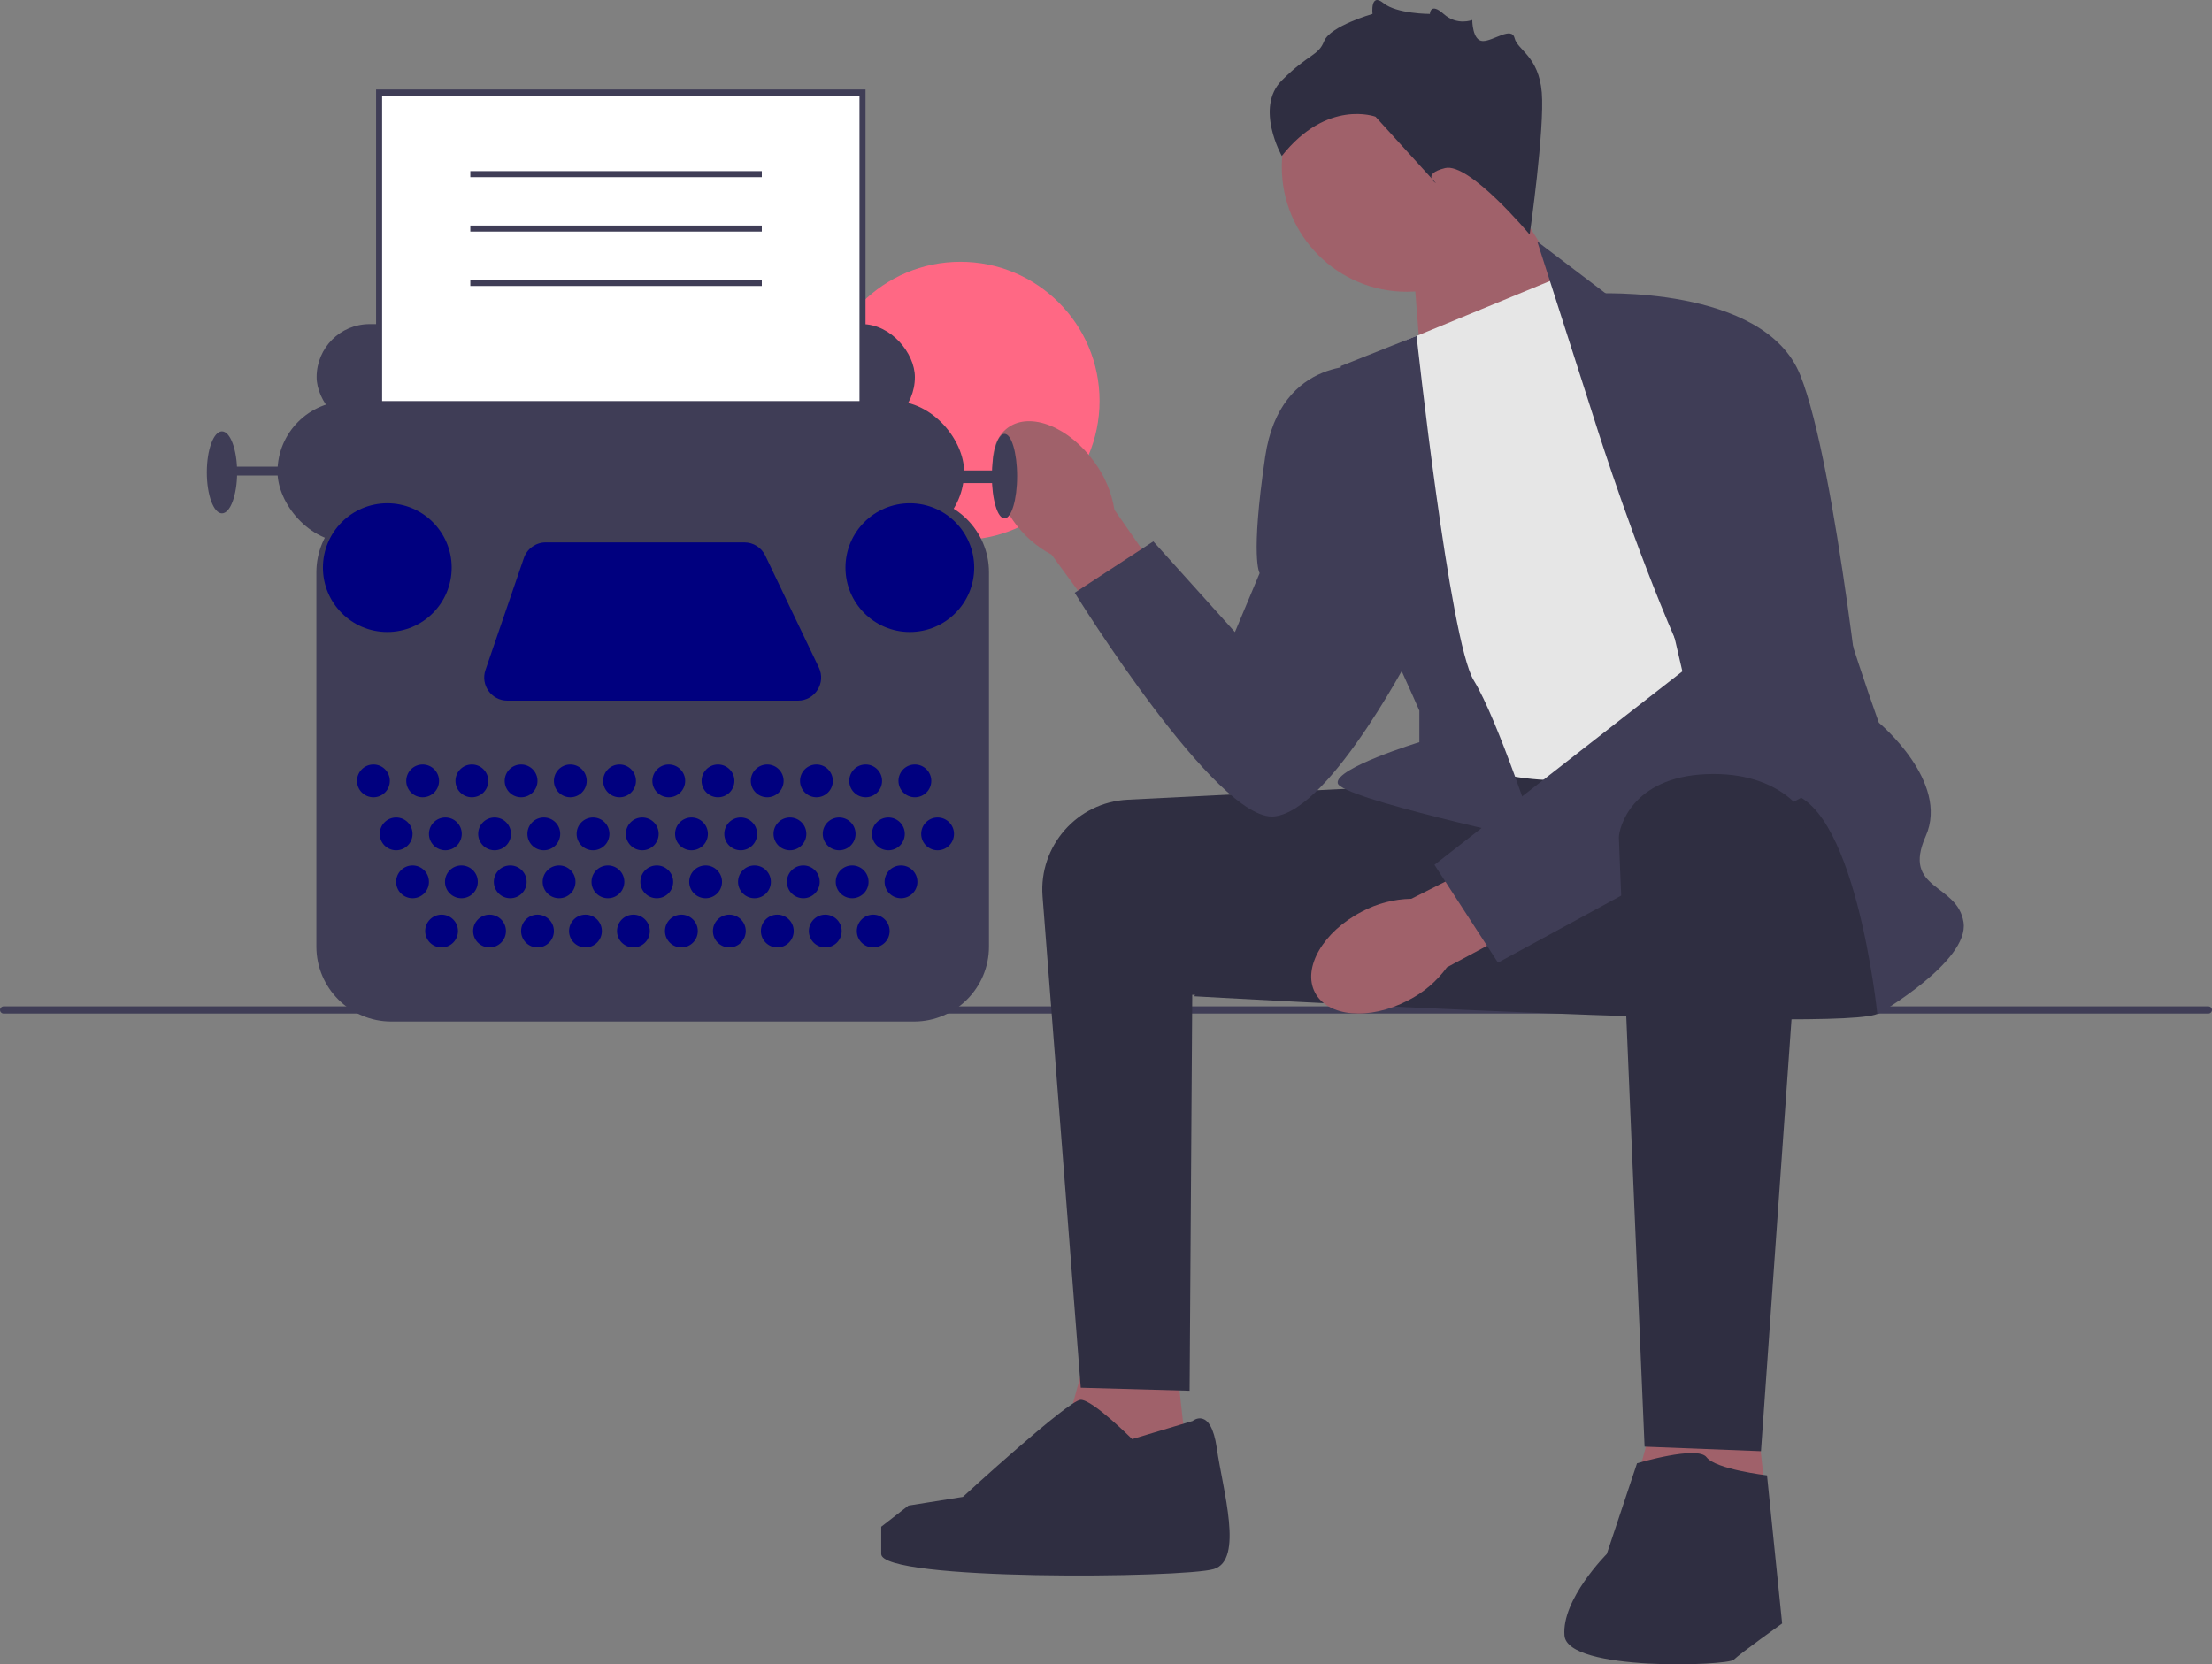
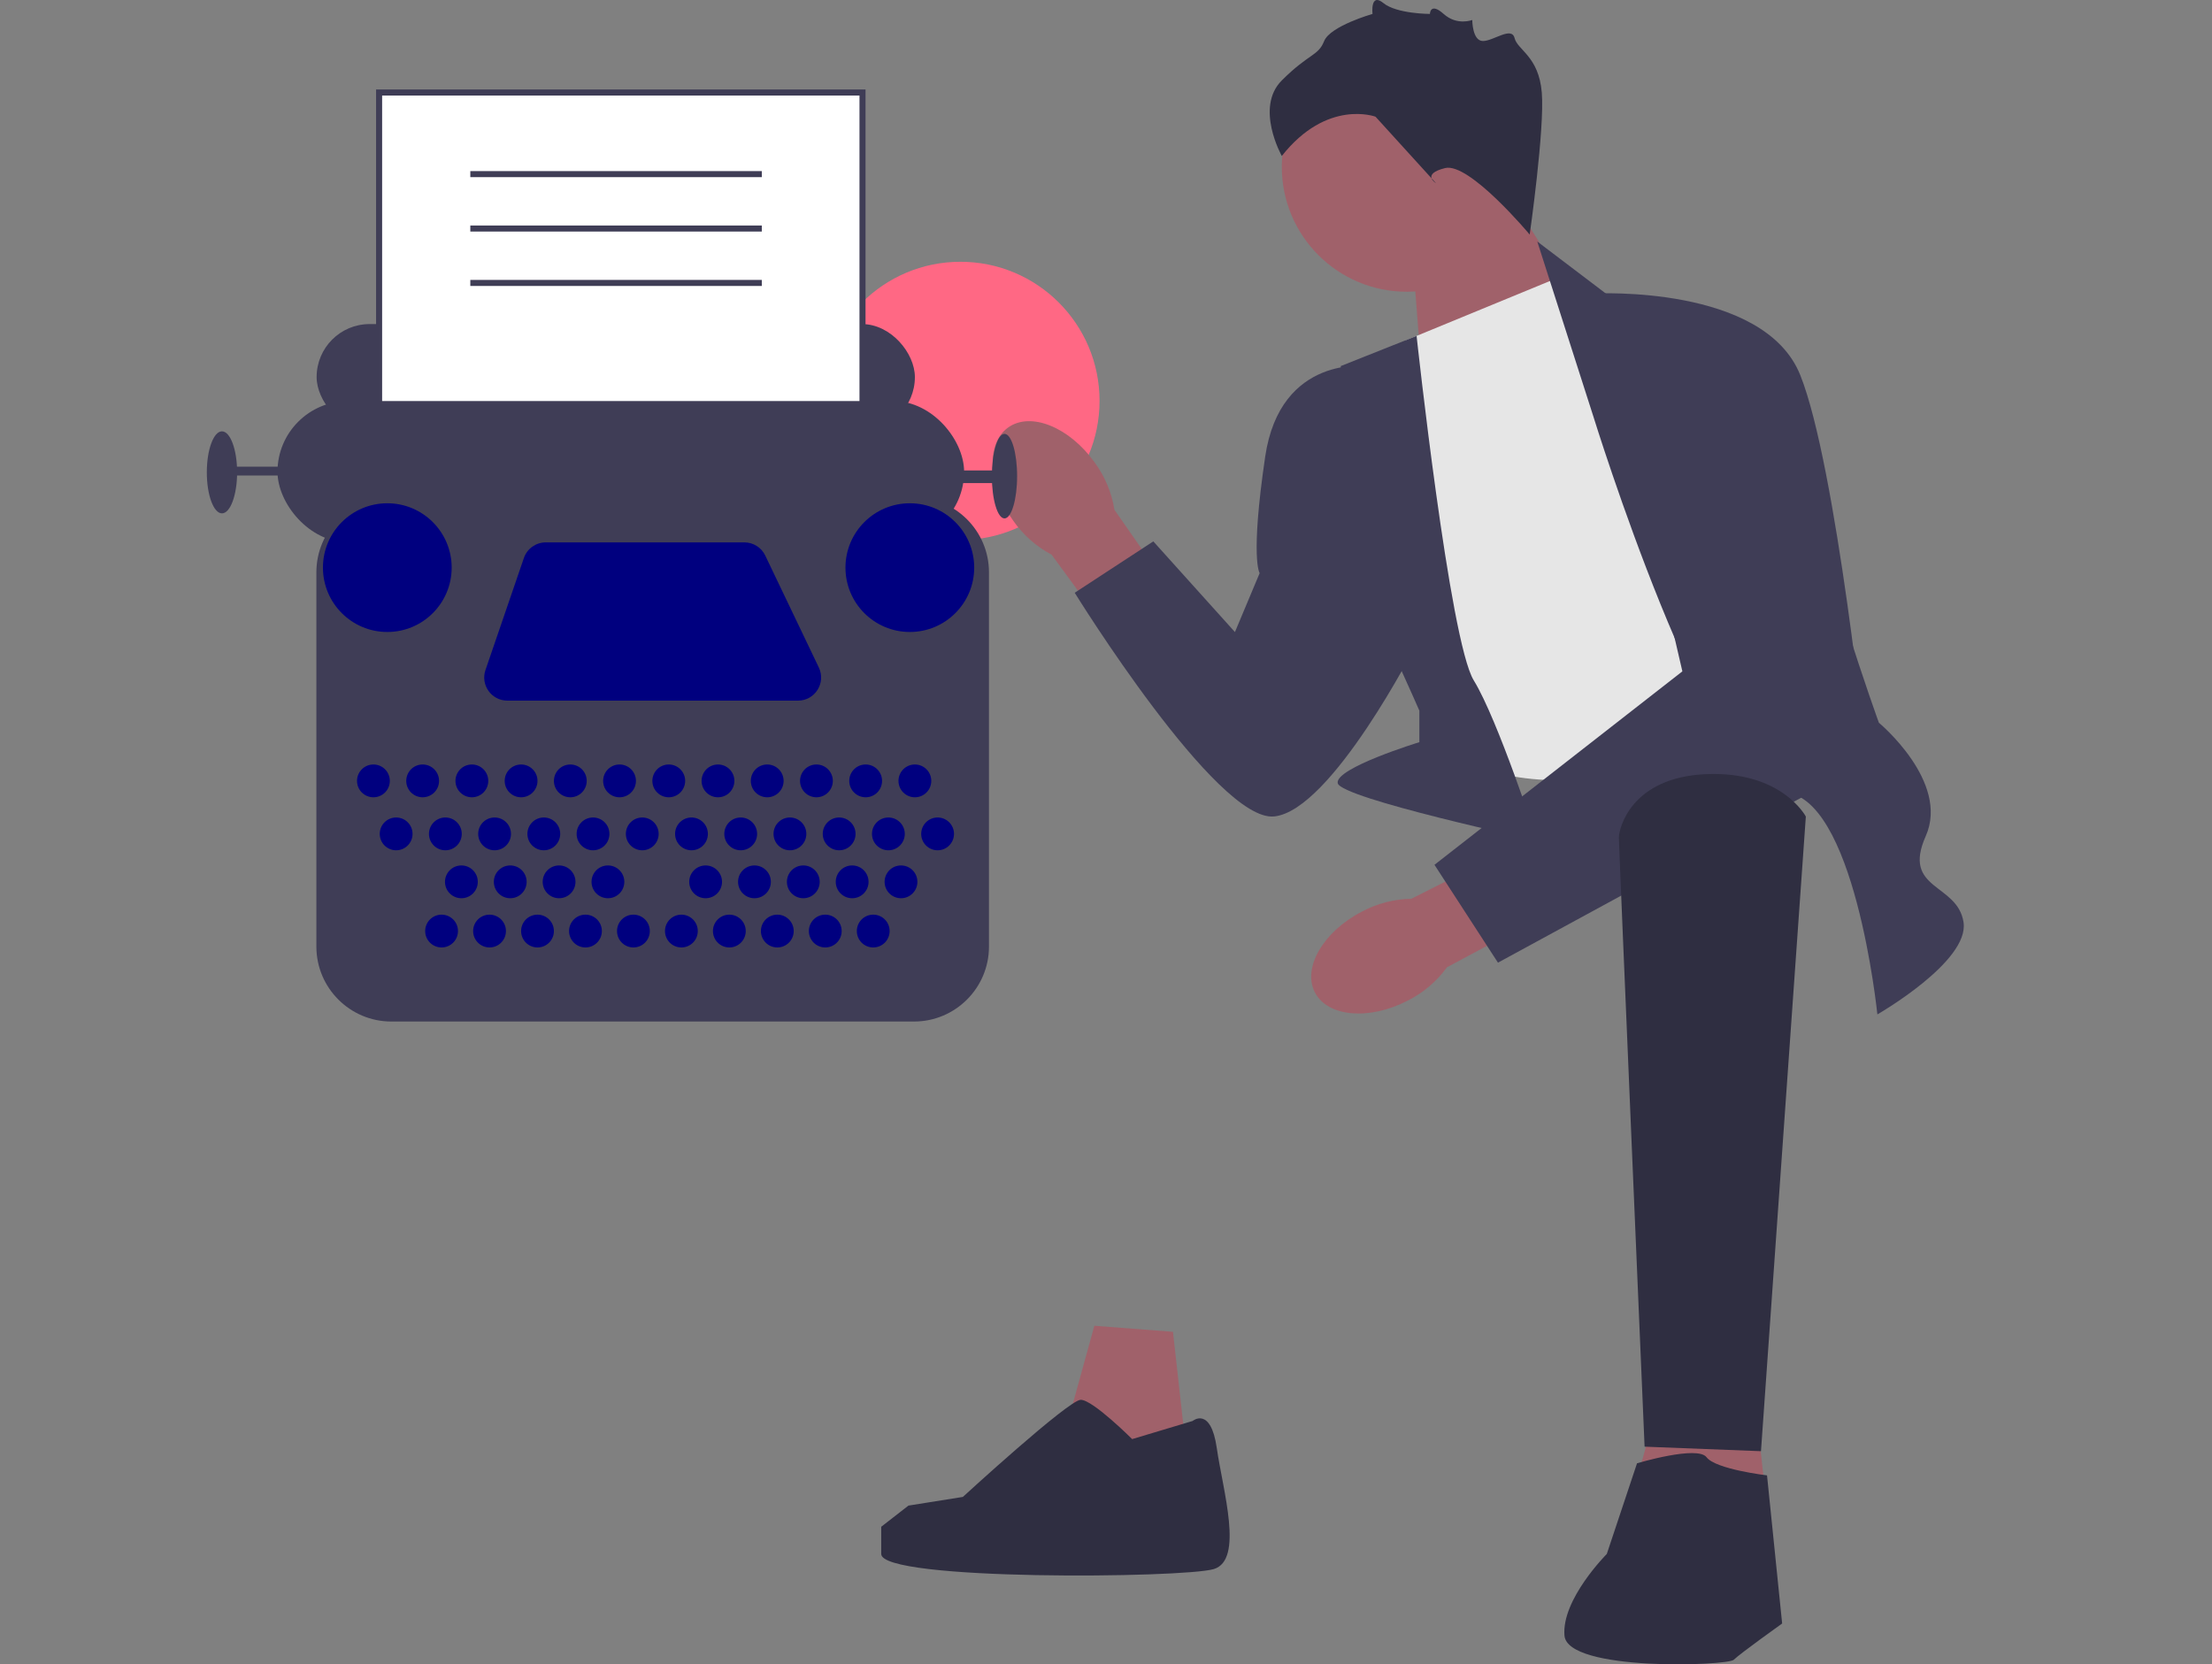
<svg xmlns="http://www.w3.org/2000/svg" width="731.67" height="550.618" viewBox="0 0 731.67 550.618">
  <rect x="0" y="0" width="731.67" height="550.618" fill="#808080" stroke="none" />
  <circle cx="317.682" cy="132.627" r="46.021" fill="#ff6884" />
  <g>
-     <path d="M0,334.134c0,.66,.53,1.19,1.19,1.19H730.48c.66,0,1.19-.53,1.19-1.19,0-.66-.53-1.19-1.19-1.19H1.19c-.66,0-1.19,.53-1.19,1.19Z" fill="#3f3d56" />
    <g>
      <polygon points="466.985 81.606 470.811 130.557 526.268 107.393 494.985 57.606 466.985 81.606" fill="#a0616a" />
      <circle cx="465.323" cy="55.181" r="41.339" fill="#a0616a" />
      <polygon points="387.985 440.606 394.985 503.393 345.985 496.606 361.985 438.606 387.985 440.606" fill="#a0616a" />
      <polygon points="578.985 449.606 585.985 512.393 536.985 505.606 552.985 447.606 578.985 449.606" fill="#a0616a" />
-       <path d="M462.485,260.106c-.669,0-54.146,2.685-89.477,4.463-16.723,.841-29.452,15.315-28.155,32.009l12.632,162.528,36,1,.878-131,71.122,4-3-73Z" fill="#2f2e41" />
-       <path d="M619.485,259.106s9,69,2,76c-7,7-226.5-5.5-226.5-5.5,0,0,48.154-69.537,56.827-71.519,8.673-1.981,146.673-8.981,146.673-8.981l21,10Z" fill="#2f2e41" />
      <path id="uuid-395a52e4-5c72-4314-a9bf-6720c6920e4c-270" d="M335.127,172.233c-8.359-11.691-9.103-25.48-1.662-30.799,7.441-5.319,20.247-.152,28.607,11.544,3.404,4.626,5.65,10,6.551,15.673l34.792,49.981-19.8,13.708-35.775-48.834c-5.078-2.688-9.437-6.554-12.714-11.273Z" fill="#a0616a" />
      <path id="uuid-2bcb0f29-4cb0-4836-b3e1-c42200070018-271" d="M465.674,331.017c-12.747,6.638-26.505,5.441-30.727-2.672-4.223-8.113,2.688-20.068,15.44-26.706,5.058-2.722,10.694-4.192,16.436-4.289l54.365-27.441,10.797,21.526-53.367,28.575c-3.374,4.65-7.812,8.425-12.944,11.008Z" fill="#a0616a" />
      <path d="M464.985,112.606l51-21,96,148s-67,15-90,18c-23,3-49-9-49-9l-8-136Z" fill="#e6e6e6" />
      <path d="M526.985,137.606l-18.5-57.709,24,18.209s68,45,68,64c0,19,21,77,21,77,0,0,23.5,19.5,15.5,37.5-8,18,10.5,15.5,12.5,28.5,2,13-28.5,30.5-28.5,30.5,0,0-7.5-73.5-31.5-73.5-24,0-62.5-124.5-62.5-124.5Z" fill="#3f3d56" />
      <path d="M468.568,111.13l-25.084,9.976s4,70,8,76,18,38,18,38v10.429s-28,8.571-27,13.571c1,5,66,19,66,19,0,0-13-40-21-53-8-13-18.916-113.976-18.916-113.976Z" fill="#3f3d56" />
      <path d="M527.485,97.106s56-3,68,27c12,30,22,128,22,128l-122,66.374-21-32.374,82-64-29-125Z" fill="#3f3d56" />
      <path d="M452.485,121.106s-29-4-34,30-1.823,38.5-1.823,38.5l-8.177,19.5-27-30-26,17s47,76,66,74c19-2,47-57,47-57l-16-92Z" fill="#3f3d56" />
      <path d="M597.323,270.145l-14.839,209.961-38.5-1.5s-8.5-198.5-8.5-201.5c0-3,4-20,29-21,25-1,32.839,14.039,32.839,14.039Z" fill="#2f2e41" />
      <path d="M541.485,484.106s20-6,23-2c3,4,20,6,20,6l5,49s-14,10-16,12-55,4-56-8c-1-12,14-27,14-27l10-30Z" fill="#2f2e41" />
      <path d="M394.485,470.106s6-5,8,9c2,14,9,37-1,40-10,3-110,4-110-5v-9l9-7,18.004-2.869s34.996-32.131,38.996-32.131c4,0,17,13,17,13l20-6Z" fill="#2f2e41" />
      <path d="M505.985,77.606s-20-24-28-22-3,5-3,5l-20-22s-16-6-31,13c0,0-9-16,0-25,9-9,12-8,14-13,2-5,16-9,16-9,0,0-.803-7.197,3.598-3.598s15.394,3.598,15.394,3.598c0,0,.063-4,4.535,0s9.472,2,9.472,2c0,0,0,6.921,3.5,6.961,3.5,.039,9.5-4.961,10.5-.961s8,6,9,18-4,47-4,47Z" fill="#2f2e41" />
    </g>
  </g>
  <g>
    <rect x="104.731" y="107.214" width="197.887" height="35.069" rx="17.534" ry="17.534" fill="#3f3d56" />
    <rect x="125.397" y="30.606" width="159.896" height="175.343" fill="#fff" />
    <path d="M286.293,206.949H124.397V29.606h161.896V206.949Zm-159.896-2h157.896V31.606H126.397V204.949Z" fill="#3f3d56" />
    <rect x="91.789" y="132.681" width="227.111" height="46.758" rx="23.379" ry="23.379" fill="#3f3d56" />
    <ellipse cx="332.26" cy="157.521" rx="4.175" ry="13.986" fill="#3f3d56" />
    <ellipse cx="73.42" cy="156.269" rx="5.01" ry="13.568" fill="#3f3d56" />
    <rect x="74.672" y="154.39" width="28.806" height="2.922" fill="#3f3d56" />
    <rect x="306.376" y="155.642" width="23.379" height="4.175" fill="#3f3d56" />
    <path d="M302.334,337.957H129.439c-13.669,0-24.79-11.121-24.79-24.79v-123.841c0-13.669,11.121-24.79,24.79-24.79h172.896c13.669,0,24.789,11.121,24.789,24.79v123.841c0,13.669-11.12,24.79-24.789,24.79Z" fill="#3f3d56" />
    <circle cx="123.518" cy="258.343" r="5.427" fill="#00007f" />
    <circle cx="131.033" cy="275.878" r="5.427" fill="#00007f" />
-     <circle cx="136.46" cy="291.742" r="5.427" fill="#00007f" />
    <circle cx="146.062" cy="308.024" r="5.427" fill="#00007f" />
    <circle cx="161.926" cy="308.024" r="5.427" fill="#00007f" />
    <circle cx="177.791" cy="308.024" r="5.427" fill="#00007f" />
    <circle cx="193.655" cy="308.024" r="5.427" fill="#00007f" />
    <circle cx="209.52" cy="308.024" r="5.427" fill="#00007f" />
    <circle cx="225.384" cy="308.024" r="5.427" fill="#00007f" />
    <circle cx="241.248" cy="308.024" r="5.427" fill="#00007f" />
    <circle cx="257.113" cy="308.024" r="5.427" fill="#00007f" />
    <circle cx="272.977" cy="308.024" r="5.427" fill="#00007f" />
    <circle cx="288.841" cy="308.024" r="5.427" fill="#00007f" />
    <circle cx="152.617" cy="291.742" r="5.427" fill="#00007f" />
    <circle cx="168.773" cy="291.742" r="5.427" fill="#00007f" />
    <circle cx="184.93" cy="291.742" r="5.427" fill="#00007f" />
    <circle cx="201.086" cy="291.742" r="5.427" fill="#00007f" />
-     <circle cx="217.243" cy="291.742" r="5.427" fill="#00007f" />
    <circle cx="233.4" cy="291.742" r="5.427" fill="#00007f" />
    <circle cx="249.556" cy="291.742" r="5.427" fill="#00007f" />
    <circle cx="265.713" cy="291.742" r="5.427" fill="#00007f" />
    <circle cx="281.869" cy="291.742" r="5.427" fill="#00007f" />
    <circle cx="298.026" cy="291.742" r="5.427" fill="#00007f" />
    <circle cx="147.314" cy="275.878" r="5.427" fill="#00007f" />
    <circle cx="163.596" cy="275.878" r="5.427" fill="#00007f" />
    <circle cx="179.878" cy="275.878" r="5.427" fill="#00007f" />
    <circle cx="196.16" cy="275.878" r="5.427" fill="#00007f" />
    <circle cx="212.442" cy="275.878" r="5.427" fill="#00007f" />
    <circle cx="228.724" cy="275.878" r="5.427" fill="#00007f" />
    <circle cx="245.006" cy="275.878" r="5.427" fill="#00007f" />
    <circle cx="261.287" cy="275.878" r="5.427" fill="#00007f" />
    <circle cx="277.569" cy="275.878" r="5.427" fill="#00007f" />
    <circle cx="293.851" cy="275.878" r="5.427" fill="#00007f" />
    <circle cx="310.133" cy="275.878" r="5.427" fill="#00007f" />
    <circle cx="139.8" cy="258.343" r="5.427" fill="#00007f" />
    <circle cx="156.082" cy="258.343" r="5.427" fill="#00007f" />
    <circle cx="172.363" cy="258.343" r="5.427" fill="#00007f" />
    <circle cx="188.645" cy="258.343" r="5.427" fill="#00007f" />
    <circle cx="204.927" cy="258.343" r="5.427" fill="#00007f" />
    <circle cx="221.209" cy="258.343" r="5.427" fill="#00007f" />
    <circle cx="237.491" cy="258.343" r="5.427" fill="#00007f" />
    <circle cx="253.773" cy="258.343" r="5.427" fill="#00007f" />
    <circle cx="270.055" cy="258.343" r="5.427" fill="#00007f" />
    <circle cx="286.336" cy="258.343" r="5.427" fill="#00007f" />
    <circle cx="302.618" cy="258.343" r="5.427" fill="#00007f" />
    <circle cx="128.11" cy="187.789" r="21.292" fill="#00007f" />
    <circle cx="300.948" cy="187.789" r="21.292" fill="#00007f" />
    <path d="M180.522,179.439h65.701c2.945,0,5.628,1.691,6.899,4.347l17.731,37.06c2.429,5.076-1.272,10.948-6.899,10.948h-96.139c-5.248,0-8.936-5.164-7.234-10.128l12.707-37.06c1.06-3.091,3.967-5.167,7.234-5.167Z" fill="#00007f" />
  </g>
  <rect x="155.568" y="56.606" width="96.417" height="2" fill="#3f3d56" />
  <rect x="155.568" y="74.606" width="96.417" height="2" fill="#3f3d56" />
  <rect x="155.568" y="92.606" width="96.417" height="2" fill="#3f3d56" />
</svg>